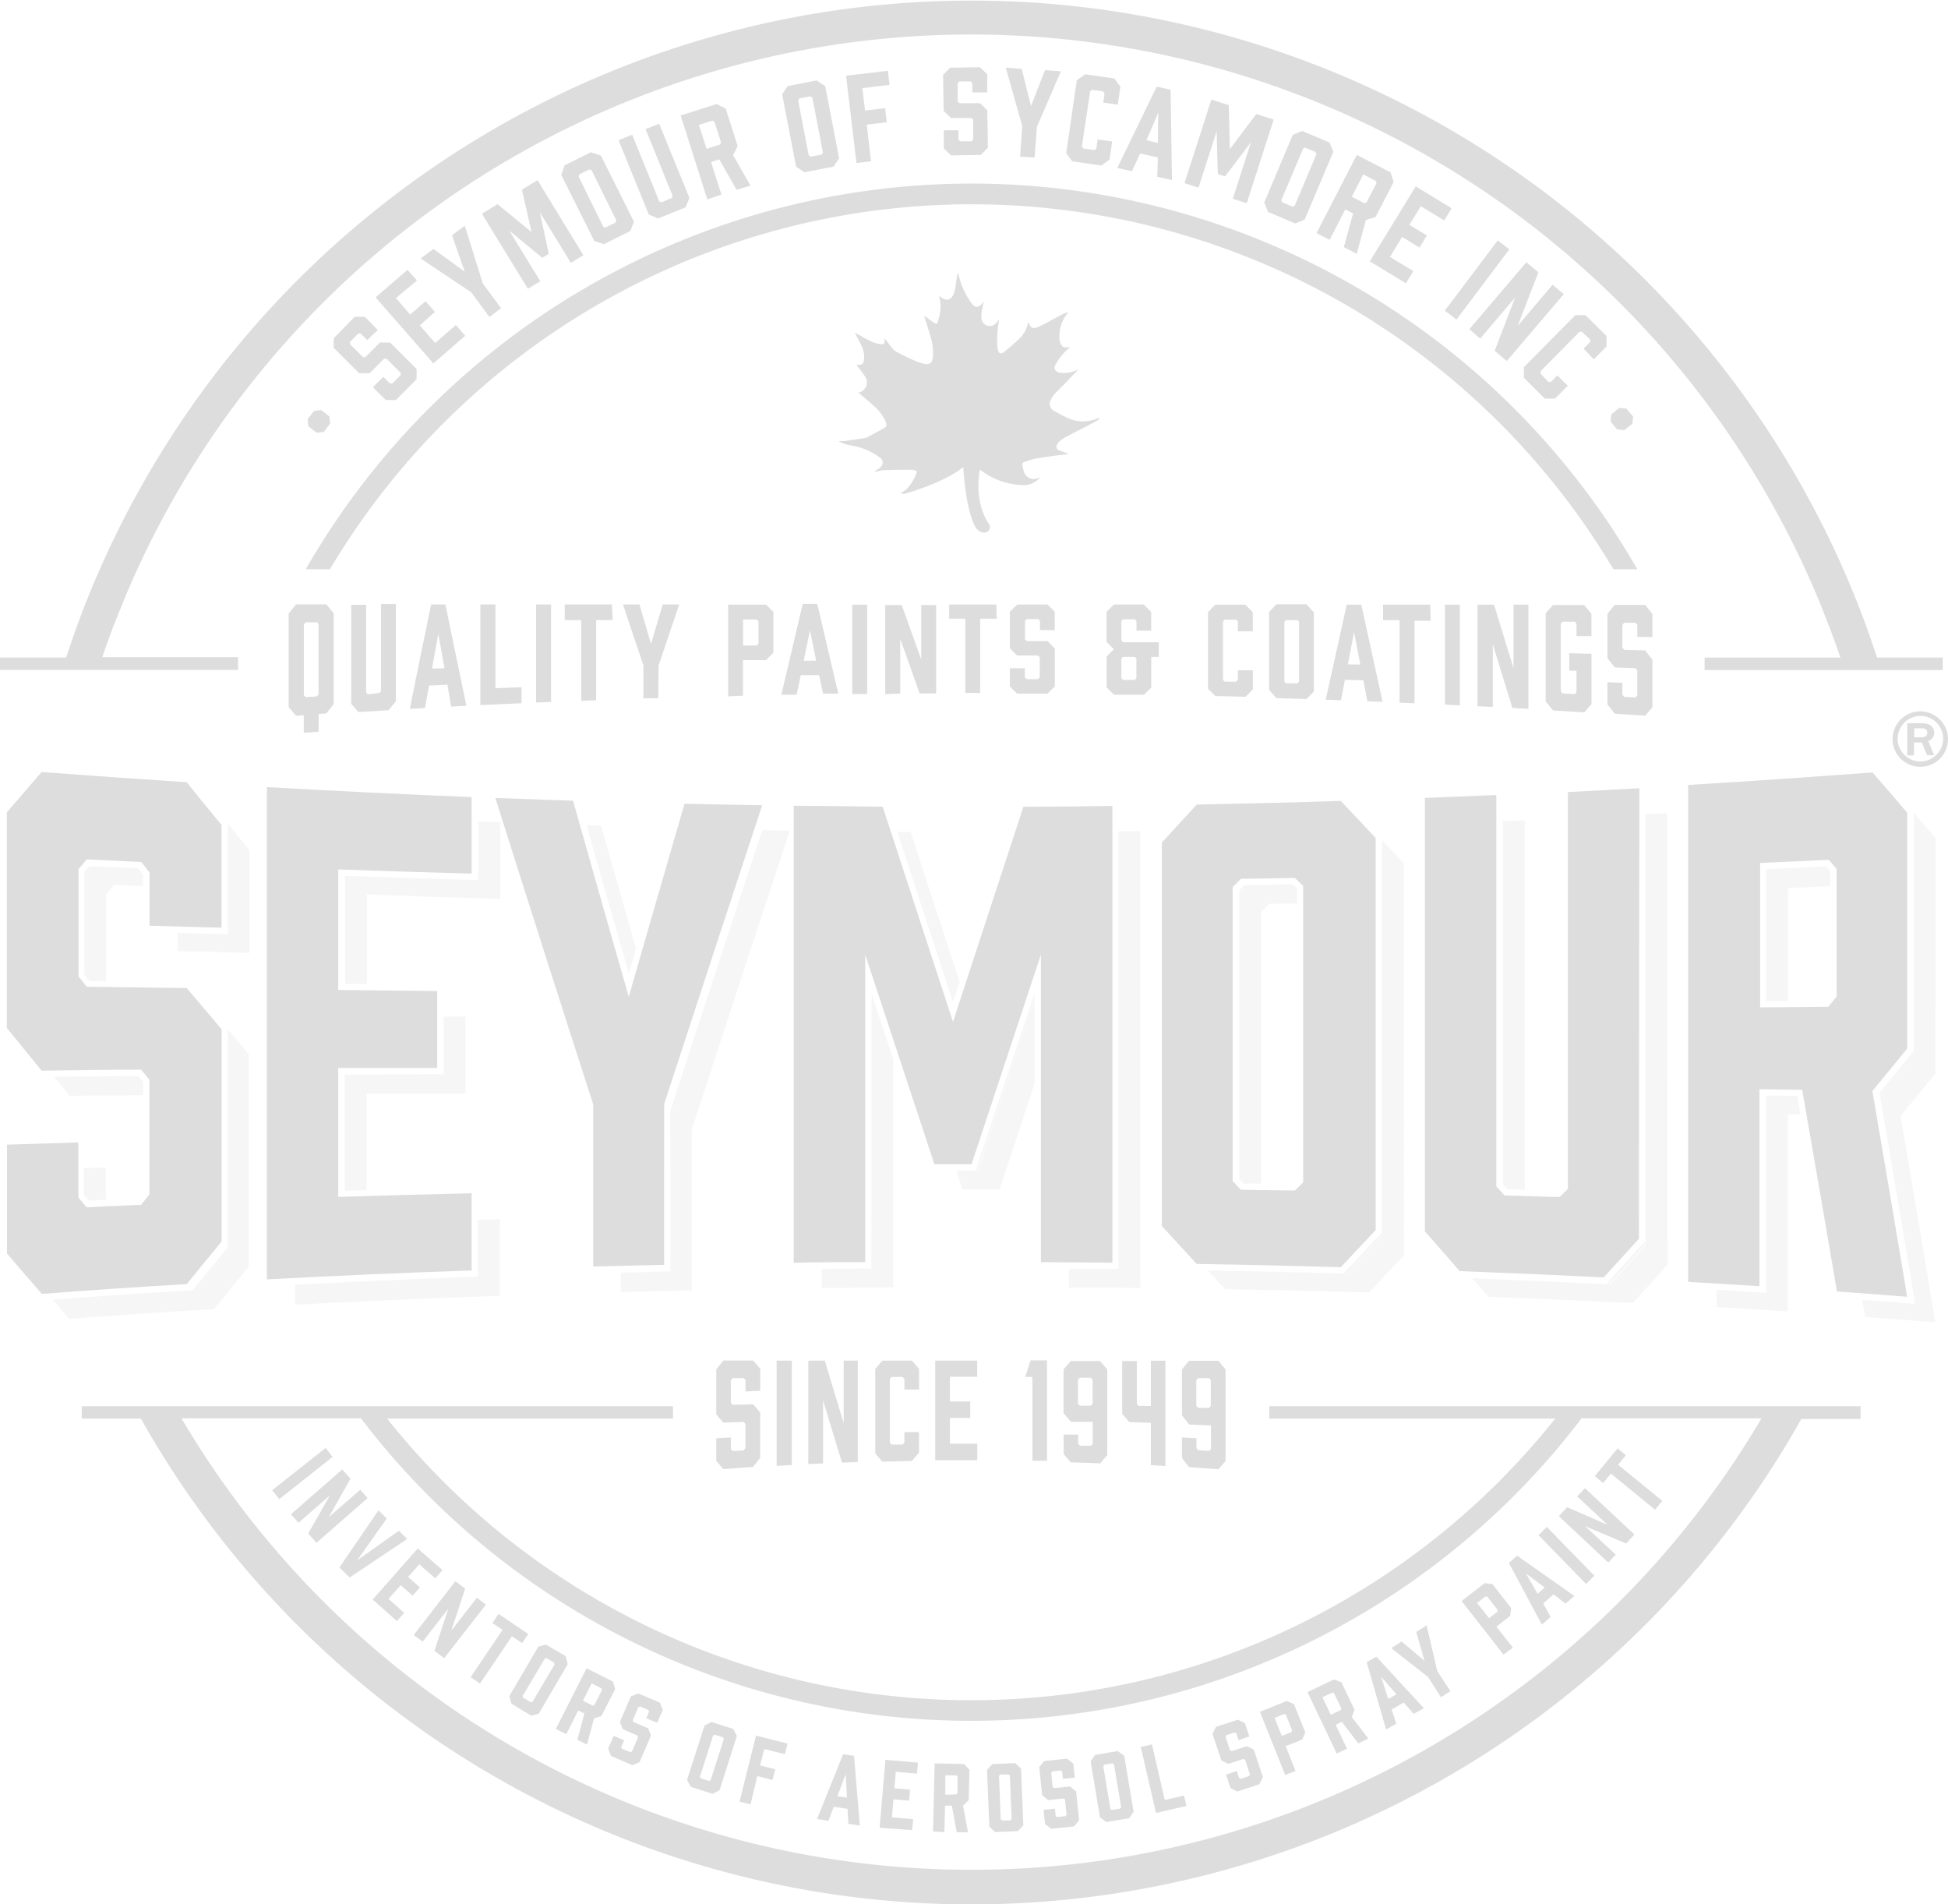
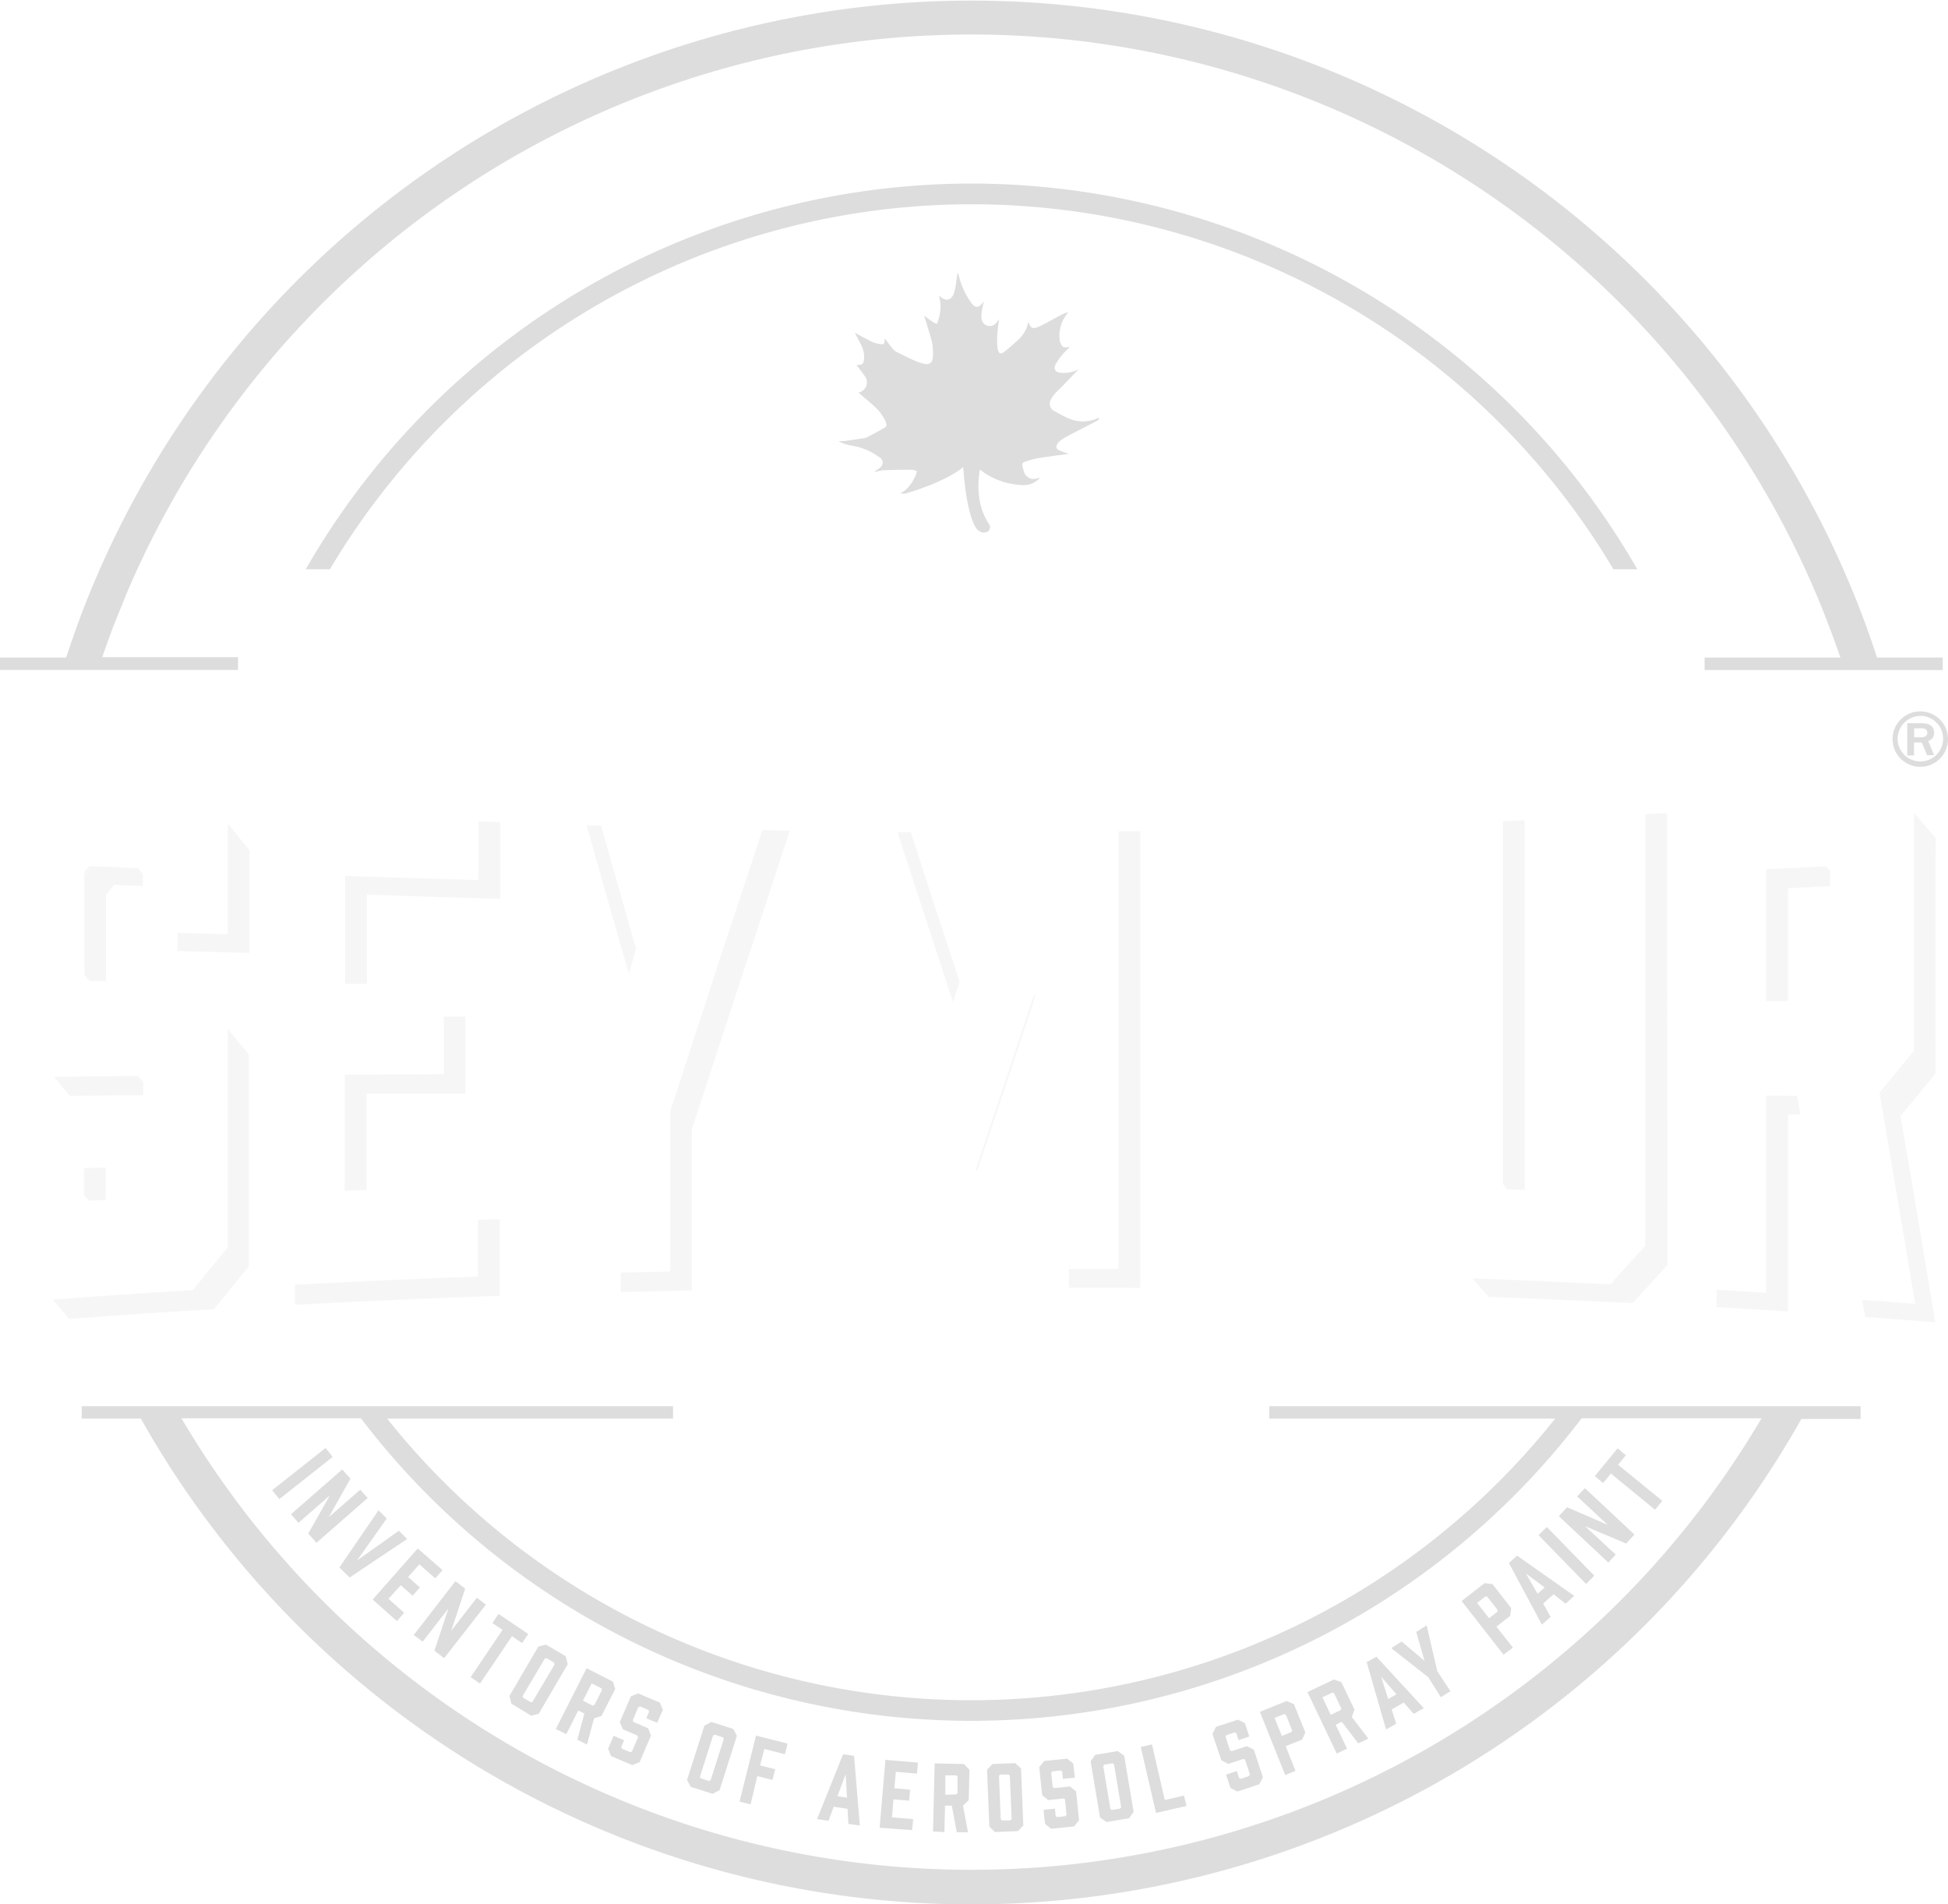
<svg xmlns="http://www.w3.org/2000/svg" viewBox="0 0 236.18 230.83">
  <defs>
    <style>.cls-1{fill:#dddddd}</style>
  </defs>
  <g id="Layer_2" data-name="Layer 2">
    <g id="Layer_1-2" data-name="Layer 1">
-       <path class="cls-1" d="M38.08 49.8l.86-.09 1 .78.09.87-.78 1-.87.09-1-.78-.08-.87zM44.53 41.23l-.8-.8h-.29l-1 1v.3l1.57 1.56h.29l1.77-1.77h1.23l3.21 3.21v1.23L48 48.49h-1.23l-1.56-1.55 1.26-1.26.8.8h.3l1-1v-.29l-1.71-1.71h-.29l-1.76 1.76h-1.27l-3.08-3.08V41L43 38.4h1.23L45.8 40zM52.54 44.05l-7-8 3.86-3.34L50.55 34 48 36.13l1.73 2 1.87-1.62 1.13 1.3-1.83 1.63 1.86 2.14 2.51-2.18 1.13 1.3zM60.76 37.36l-1.42 1.06-2.22-3L51 31.33l1.55-1.16 3.79 2.76-1.54-4.42 1.55-1.15 2.19 7zM66.54 30.77l-.79.48-4-3.29 3.76 6.14L64 35l-5.57-9.09 1.89-1.16 4.13 3.38L63.28 23l1.89-1.16 5.56 9.1-1.52.92-3.76-6.13zM72.86 18.87l4 8-.43 1.13-3.22 1.6-1.16-.39-4-8 .4-1.17 3.21-1.59zm-1.41 1.67l-1.21.6-.09.26 3 6.09.26.09 1.21-.6.1-.27-3-6.09zM83.59 24l-.47 1.13-3.33 1.35-1.13-.48L75 17l1.65-.67 3.28 8.09.26.11 1.25-.53.11-.26-3.28-8.09 1.65-.65zM85.76 24.17L82.52 14l4.38-1.39 1.09.56 1.45 4.54-.56 1.09L91 22.51l-1.7.49-2.09-3.68-1 .32 1.26 3.95zm1.54-6.65l.12-.26-.8-2.51-.25-.13-1.63.52.93 2.9zM100.05 10.44l1.69 8.76-.69 1-3.53.68-1-.69-1.69-8.76.68-1L99 9.75zm-1.81 1.24l-1.32.25-.15.23 1.28 6.68.23.15 1.33-.25.17-.24-1.29-6.67zM107.65 8.58l.2 1.71-3.3.39.33 2.72 2.43-.29.21 1.71-2.44.29.53 4.44-1.77.21-1.26-10.58zM117.89 11.2v-1.12l-.22-.21h-1.36l-.2.22v2.21l.22.21h2.49l.88.85.08 4.54-.86.88-3.61.06-.88-.85v-2.2h1.78v1.14l.21.2h1.36l.21-.21v-2.41l-.22-.21h-2.48l-.88-.85-.07-4.36.85-.88 3.62-.06.88.85v2.2zM125.44 19.09l-1.76-.09.26-3.71-2-7.09 1.93.14 1.13 4.52 1.7-4.36 1.93.14-2.92 6.75zM129.27 18.56l1.28-8.82 1-.74 3.55.51.74 1-.32 2.18-1.76-.26.16-1.11-.18-.24-1.33-.19-.24.18-1 6.69.18.24 1.33.19.24-.18.16-1.11 1.76.25-.31 2.18-1 .74-3.53-.52zM140.38 19.08l-2.14-.47-1 2.14-1.78-.39 4.78-9.86 1.69.38.16 10.95-1.78-.4zm0-1.76l.05-3.66L139 17zM148.53 21.38l-.88-.28-.14-5.19-2.2 6.84-1.7-.55 3.26-10.13 2.11.67.13 5.33 3.21-4.25 2.1.68-3.26 10.13-1.69-.54 2.2-6.85zM161.65 18.41l-3.47 8.21-1.14.47-3.3-1.4-.46-1.14 3.46-8.21 1.14-.46 3.31 1.39zm-2.18 0l-1.24-.52-.23.11-2.65 6.26.11.26 1.24.53.27-.1 2.64-6.27zM159.62 28.26l4.88-9.48 4.09 2.11.38 1.17-2.19 4.24-1.17.37-1.12 4.09-1.56-.8 1.12-4.09-.94-.49-1.9 3.69zm5.8-3.63l.27-.1 1.2-2.34-.08-.26-1.52-.79-1.39 2.71zM166.08 31.68l5.57-9.09 4.35 2.66-.9 1.47-2.83-1.72-1.39 2.26 2.12 1.28-.9 1.47-2.1-1.29-1.48 2.42 2.84 1.73-.9 1.47zM175.17 37.66l6.41-8.51 1.42 1.07-6.41 8.51zM178.15 39.9l6.91-8.11 1.46 1.21-2.52 6.51 4.24-5 1.35 1.15-6.91 8.11-1.46-1.25 2.48-6.47-4.24 5zM184.76 44.51L191 38.2h1.23l2.55 2.53V42l-1.55 1.56-1.23-1.3.79-.8v-.3l-1-.94h-.29L186.78 45v.3l.95 1h.3l.79-.8 1.26 1.26-1.55 1.56h-1.23l-2.54-2.53zM198 50.49l-.08.87-1 .78-.86-.09-.79-.95.09-.87.95-.78.87.08zM40.46 74.34v11l-.89 1.14-.94.06v2.15l-1.8.14V86.7l-.94.06-.89-1.05V74.37l.89-1.11h3.68zm-2 1.1h-1.41l-.21.25v8.57l.21.24 1.37-.08.2-.25v-8.5zM48 85l-.89 1.09-3.65.22-.88-1v-12h1.81v10.62l.2.23L46 84l.2-.24V73.22H48V85zm6.25-2l-2.23.1c-.16.9-.32 1.81-.49 2.72l-1.85.11q1.29-6.4 2.59-12.66H54q1.27 6.2 2.55 12.28l-1.85.1zm-.36-2l-.75-4.18c-.25 1.41-.5 2.81-.76 4.23zm9.35 4.24l-5 .23v-12.2h1.83v10.15l3.16-.12zm1.76-.08V73.27h1.81v11.82zm9.28-10h-2v9.72l-1.81.07v-9.78h-2v-1.9h5.72zm5.53 9.48h-1.8v-4q-1.25-3.64-2.48-7.37h2q.69 2.4 1.4 4.78c.47-1.6.95-3.19 1.42-4.78h2l-2.5 7.39zm8.47-.23V73.29h4.61l.88.9v4.92l-.89.91h-2.8v4.31zm3.47-6.17l.21-.21V75.3l-.22-.21h-1.65v3.16zm7.56 3.6h-2.23c-.17.79-.33 1.58-.49 2.37h-1.86q1.31-5.5 2.59-11h1.77l2.55 10.87h-1.85zm-.36-1.76l-.75-3.67c-.26 1.23-.51 2.46-.76 3.69zm4.38 4.06V73.3h1.81v10.82zm4 0v-10.8h2l2.36 6.6v-6.6h1.81v10.71h-2l-2.35-6.6v6.62zM120.84 75h-2v9h-1.81v-9h-1.95v-1.72h5.72zm5.25 1.37v-1.12l-.22-.21h-1.38l-.22.21v2.24l.21.22H127l.89.89v4.6l-.89.88h-3.68l-.89-.88V81h1.82v1.1l.21.22h1.39l.21-.21v-2.44l-.22-.21h-2.52l-.89-.88v-4.42l.89-.88H127l.88.88v2.23zm14.4 3.26h-.91v3.71l-.88.87h-3.65l-.88-.9v-3.73l.88-.88-.89-.9v-3.63l.89-.89h3.63l.89.9v2.26h-1.78v-1.17l-.22-.2h-1.41l-.2.2v2.37l.2.21h4.33zm-2.91 0h-1.42l-.2.2v2.38l.2.21h1.41l.21-.21v-2.39zm8.88 3.86V74.2l.88-.9H151l.89.91v2.32h-1.81v-1.2l-.22-.22h-1.37l-.21.22v7.07l.21.23h1.37l.22-.21v-1.17h1.82v2.32l-.88.89-3.66-.09zm12.83-9.26v9.6l-.88.91-3.66-.12-.88-1v-9.45c.3-.31.59-.62.89-.92h3.65zm-2 .93h-1.37l-.2.21v7.24l.2.22h1.37l.21-.2v-7.28zm8 7.3l-2.23-.06-.48 2.48-1.85-.06q1.28-5.72 2.55-11.52h1.77q1.29 5.83 2.58 11.78l-1.85-.08c-.16-.85-.33-1.7-.49-2.55zm-.36-1.9c-.25-1.31-.51-2.63-.76-3.94l-.75 3.91zm8.52-5.31h-1.95v10l-1.81-.08v-10h-2v-1.88h5.72zm1.74 10.16V73.3H177v12.2zm3.95.2V73.3h2q1.18 3.81 2.36 7.69v-7.7h1.81v12.63l-1.95-.11q-1.19-3.9-2.37-7.72v7.6zm8.26-.6V74.34l.88-1h3.78l.89 1.07v2.7h-1.81v-1.5l-.2-.25h-1.5l-.21.25v8.19l.21.26 1.5.08.2-.25V81.3h-.88v-2.12l2.7.07v6.1l-.88 1-3.78-.23zm11.11-7.83v-1.43l-.21-.26h-1.38l-.22.26v2.75l.22.27 2.54.07.88 1.13v5.78l-.88 1-3.68-.24c-.3-.38-.59-.76-.89-1.13v-2.69l1.81.08v1.42c.08.09.15.19.22.28l1.38.07.21-.25v-3l-.21-.29-2.52-.1-.89-1.11v-5.4l.89-1.07h3.68l.88 1.1v2.8zM90.39 168.67v-1.37l-.21-.25h-1.36l-.21.26v2.73l.21.25 2.49-.07.86 1v5.49l-.87 1.11c-1.2.08-2.4.16-3.6.26l-.86-1v-2.74l1.77-.1v1.4l.21.25 1.35-.08.21-.27v-2.94l-.21-.25-2.47.1-.86-1V166q.43-.56.87-1.08h3.6l.87 1v2.66zM94.16 177.69v-12.76H96v12.65zM98 177.47v-12.54h2c.76 2.54 1.53 5.07 2.29 7.58v-7.58H104v12.29l-1.91.07c-.77-2.49-1.53-5-2.3-7.54v7.64zM106.12 176.16v-10.23l.86-1h3.58l.87 1v2.5h-1.78v-1.28l-.21-.24h-1.34l-.21.24v7.72l.2.24h1.35l.21-.24v-1.28h1.77v2.5l-.87 1-3.58.08zM113.39 177v-12.07h5.09v1.95h-3.31v3h2.46v2h-2.46V175h3.32v2h-5.1zM125.17 177.06V166.9h-.87c.21-.65.43-1.3.64-2h2v12.17zM134.25 166v10.38l-.86 1q-1.78-.08-3.57-.12l-.86-1v-2.36h1.76v1.1l.21.25h1.34l.21-.24v-2.66h-2.64l-.89-1.05v-5.32l.87-1h3.56zm-2 1h-1.34l-.21.24v2.9l.21.25h1.35l.21-.24v-2.92zM139.53 177.6v-5.13l-2.61-.09-.87-1v-6.4h1.79v5.19l.21.25h1.48v-5.48h1.77v12.76zM148.59 166v11.1l-.87 1-3.55-.26-.87-1.11v-2.49l1.76.09v1.19l.21.27 1.34.08.21-.24v-2.84l-2.64-.11c-.3-.37-.59-.75-.88-1.12V166l.86-1.05h3.57zm-2 1.06h-1.34l-.21.26v3.08l.21.26h1.34l.21-.25v-3.11zM18.13 112.21v-6.46l-1-1.26-6.61-.32-1 1.19v13l1 1.25 12.12.16q2.11 2.5 4.23 5v25.71c-1.41 1.71-2.81 3.43-4.22 5.17q-8.79.52-17.58 1.19-2.12-2.43-4.22-4.89v-13.2l8.65-.27v6.67l1 1.19c2.2-.11 4.41-.21 6.61-.3l1-1.26v-13.91l-1-1.21c-4 0-8 .07-12.06.12q-2.1-2.57-4.22-5.17V98.47c1.41-1.65 2.81-3.27 4.22-4.89q8.79.67 17.58 1.23 2.11 2.63 4.23 5.19v12.45c-2.92-.07-5.86-.16-8.73-.24zm14.23 42.87V95.41q12.4.7 24.82 1.21v9.28q-8.09-.23-16.17-.51V120l12 .13v9.33h-12v15.62q8.08-.24 16.17-.44V154q-12.41.42-24.82 1.08zm48.16-1.76l-8.6.2v-19.66Q66 115.55 60.06 96.73l9.42.33q3.38 12 6.75 23.77 3.38-11.76 6.76-23.4 4.71.1 9.42.18-5.94 18-11.88 36.2-.02 9.76-.01 19.51zm37.27-12.19h-4.5q-4.2-12.69-8.39-25.42v37.28c-2.89 0-5.78 0-8.67.08v-55.4c3.6 0 7.19.09 10.79.11q4.26 13.06 8.52 26.08 4.27-13 8.54-26.07c3.6 0 7.19-.05 10.79-.1v55.37l-8.67-.07v-37.27q-4.2 12.72-8.41 25.41zm49-39.55v47.52l-4.23 4.51q-8.73-.26-17.47-.4l-4.23-4.6v-46.47l4.23-4.61c5.83-.12 11.65-.26 17.47-.45zm-9.79 4.84l-6.55.11-1 1v35.64l1 1.05 6.55.09 1-1V107.4zm41.67 43.78c-1.41 1.56-2.82 3.1-4.23 4.64q-8.72-.43-17.46-.76c-1.4-1.62-2.81-3.22-4.22-4.82V96.72l8.66-.35v47.45l1 1.09 6.68.19 1-1V96.01l8.66-.46q-.04 27.3-.05 54.65zm6 5.19V95.15q11.17-.68 22.35-1.52 2.12 2.41 4.22 4.89v28.58q-2.11 2.6-4.23 5.14 2.12 12.34 4.22 24.95-4.26-.34-8.51-.64-2.11-12.35-4.22-24.45l-5.18-.07v23.88c-2.84-.18-5.73-.36-8.61-.52zm17-33.35l1-1.24v-15.48c-.32-.37-.63-.74-.95-1.1l-8.32.39v17.5z" />
      <g opacity=".25">
        <path class="cls-1" d="M27.6 125.51zM11.22 105h-.39l-.6.69v12.41-12zM27.61 112.45v-11.7 11.7zM16.76 130.43l-10.2.09c.62.77 1.25 1.55 1.88 2.31l8.93-.08v-1.61zM27.6 125.51v25.7q-2.12 2.56-4.23 5.17-8.48.51-17 1.15c.68.78 1.35 1.57 2 2.34q8.79-.66 17.58-1.18c1.41-1.74 2.81-3.47 4.22-5.17v-25.71l-2.57-3.11v.81z" />
        <path class="cls-1" d="M16.74 105.23l-5.52-.23-1 1.15v12l.63.77h2v-10.48l1-1.19 3.48.17V106zM10.82 145.55l2-.1v-3.93l-2.65.08v3.25zM30.25 115.51v-12.45l-2.64-3.25v13.42h-.78l-5.3-.15v2.21zM41.78 119.26v-9.67 9.67zM53.79 130.22H41.75zM58 99.56v7.09h-.77c-5.09-.14-10.26-.3-15.39-.48v13.09h2.65v-10.82q8.09.3 16.17.52v-9.29zM53.79 130.21l-12 .05v14.08l2.65-.07v-11.7h12v-9.34H53.8v7.05zM57.94 154.73q-11.08.41-22.18 1v2.43q12.41-.66 24.83-1.09v-9.29l-2.65.07zM77.11 115q-2.11-7.42-4.23-14.92l-1.77-.06c1.67 5.89 3.38 11.93 5.12 18 .29-.93.59-1.95.88-3.02zM92.43 100.61q-5.58 16.86-11.15 34v19.51l-6 .14v2.36l8.6-.2v-19.51q5.94-18.25 11.88-36.2zM125.44 121v-.63l-6 18-1 3-.17.51h.21q3.52-10.41 6.96-20.88zM138.26 156.12v-55.37h-2.65V153.81h-6.02v2.28c2.89-.03 5.78 0 8.67.03zM116.35 119q-3-9.06-5.93-18.14h-1.62q3.38 10.32 6.74 20.62z" />
-         <path class="cls-1" d="M118.55 141.88h-2.62c.25.77.5 1.54.76 2.31h4.5q2.13-6.42 4.25-12.84V121q-3.44 10.46-6.89 20.88zM105.64 153.75l-6 .05v2.33c2.89 0 5.78-.06 8.67-.08v-27.64l-2.64-8q-.02 16.67-.03 33.34zM167.55 141.63v-37.09 37.09zM156.75 107.19l-5.91.1-.54.59v.46l1-1zM163.11 154.12l-.21.23h.42l4.23-4.51v-.45l-.21.21c-1.41 1.52-2.82 3.03-4.23 4.52z" />
-         <path class="cls-1" d="M156.75 107.19l-5.5.1-1 1v34.6l.54.59h2.11v-32.91l.95-1 3.42-.06v-1.78z" />
-         <path class="cls-1" d="M170.2 104.63l-2.64-2.81v48.03l-4.23 4.51h-.76c-5.32-.15-10.74-.27-16.14-.37l2.09 2.28q8.74.15 17.47.4l4.23-4.51-.02-47.53zM199.47 132.7zM195 155.35l-.21.23h.41q2.12-2.31 4.23-4.65v-.46l-.2.21q-2.07 2.32-4.23 4.67z" />
        <path class="cls-1" d="M202.12 98.56l-2.64.14V151q-2.11 2.34-4.23 4.65h-.76c-5.25-.26-10.62-.49-16-.7l2 2.25q8.75.33 17.46.76l4.23-4.64q-.05-27.42-.06-54.76z" />
        <path class="cls-1" d="M182.21 143.54l.56.63 2.09.06V99.42l-2.65.11v44zM214.12 132.8zM221.36 105l-7.23.34 7.26-.34zM227.87 132.45l.06.4q2.06-2.47 4.11-5v-.49l-.17.21c-1.32 1.63-2.67 3.27-4 4.88z" />
        <path class="cls-1" d="M234.69 101.58c-.88-1-1.76-2-2.64-3.07v29.33q-2.06 2.52-4.11 5c1.39 8.14 2.77 16.28 4.09 24.21l.16 1-1-.08-5.41-.41.36 2.08q4.25.3 8.51.64-2.1-12.62-4.22-25c1.41-1.69 2.82-3.41 4.23-5.14zM221.89 107.42v-1.82l-.5-.58-7.26.34v16h2.64v-13.7c1.71-.07 3.41-.16 5.12-.24zM214.12 132.8v23.91l-.8-.05-5.21-.32v2.1c2.88.17 5.77.34 8.65.53v-23.88h1.53l-.39-2.26z" />
      </g>
      <path class="cls-1" d="M33 180.64l6.47-5.12.86 1.08-6.47 5.12zM35.28 183.55l6.21-5.43 1 1.12-2.63 4.67 3.81-3.33.91 1-6.21 5.43-1-1.12 2.63-4.63-3.81 3.33zM42.39 191.22L41.15 190l4.74-6.93 1 1-3.6 5.08 5.07-3.6 1 1zM45.18 193.89l5.47-6.19 3 2.62-.88 1-1.93-1.7-1.36 1.53 1.43 1.27-.88 1-1.44-1.26-1.49 1.64 1.9 1.7-.88 1zM50.16 198.19l5.06-6.53 1.18.91-1.69 5.1 3.11-4 1.09.84-5.06 6.49-1.18-.91 1.69-5.1-3.11 4zM63.3 199.17l-1.23-.83-3.87 5.73-1.14-.77 3.87-5.73-1.23-.83.74-1.11 3.61 2.44zM68.83 201.73l-3.51 6-.92.24-2.4-1.46-.24-.92 3.51-6 .92-.24 2.4 1.41zm-1.67-.21l-.9-.53-.21.06-2.68 4.53.06.21.89.53h.22l2.68-4.53zM67.39 209.58l3.73-7.36 3.18 1.61.29.91-1.67 3.26-.9.3-.85 3.17-1.17-.59.85-3.17-.74-.37-1.45 2.87zm4.47-2.83l.21-.08.92-1.82-.07-.2-1.18-.6-1.06 2.1zM78.36 208.28l.34-.8-.09-.21-1-.42-.22.09-.67 1.57.08.22 1.78.76.35.89-1.39 3.23-.88.35-2.58-1.1-.35-.89.67-1.56 1.27.54-.35.81.09.21 1 .42.21-.09.74-1.71-.09-.22-1.76-.76-.36-.88 1.34-3.1.88-.36 2.63 1.11.36.88-.68 1.57zM89.34 210.42l-2.1 6.58-.85.44-2.65-.85-.44-.84 2.11-6.58.84-.44 2.65.84zm-1.69.17l-1-.32-.19.1-1.6 5 .1.19 1 .32.2-.1 1.6-5zM95.49 211.35l-.33 1.29-2.49-.64-.52 2 1.84.46-.33 1.3-1.84-.47-.82 3.43-1.34-.34 2-8zM102.76 219.26l-1.68-.25-.63 1.7-1.39-.21 3.16-7.86 1.33.2.7 8.45-1.39-.21zm-.07-1.36l-.16-2.83-1 2.66zM106.65 221.55l.7-8.23 3.94.34-.11 1.33-2.57-.22-.17 2 1.9.17-.11 1.33-1.9-.16-.19 2.18 2.57.22-.12 1.33zM113.12 222l.2-8.25 3.56.08.66.69-.09 3.69-.69.66.6 3.23H116l-.6-3.23h-.82l-.08 3.21zm2.81-4.49l.16-.16v-2l-.15-.15h-1.33v2.35zM123.79 214.36l.28 6.9-.65.7-2.78.11-.69-.65-.28-6.89.65-.7 2.77-.11zm-1.52.74h-1l-.15.16.21 5.26.16.14h1l.16-.16-.21-5.26zM128.87 215.62l-.09-.87-.18-.14-1 .11-.15.18.18 1.7.18.15 1.92-.2.74.6.36 3.5-.61.74-2.78.29-.74-.6-.18-1.7 1.38-.14.09.88.17.14 1-.11.15-.18-.19-1.85-.12-.12-1.91.2-.74-.61-.35-3.39.61-.74 2.78-.28.74.6.18 1.7zM136.3 212.82l1.14 6.8-.55.78-2.74.46-.78-.55-1.14-6.81.55-.78 2.74-.46zm-1.42.92l-1 .17-.12.17.87 5.2.17.12 1-.17.13-.18-.87-5.19zM143.85 218.91l-3.69.85-1.85-8 1.36-.31 1.55 6.74 2.33-.54zM150.17 210.93l-.27-.83-.21-.1-1 .33-.1.21.54 1.62.2.11 1.84-.61.85.43 1.1 3.34-.43.85-2.66.88-.85-.43-.53-1.62 1.31-.43.27.84.21.1 1-.33.1-.21-.58-1.77-.21-.1-1.82.6-.85-.43-1.08-3.21.43-.85 2.66-.87.85.42.53 1.62zM155.82 215.16l-3.07-7.66 3.26-1.31.87.38 1.38 3.43-.38.87-2 .79 1.19 3zm.75-5.2l.09-.21-.76-1.9-.21-.08-1.16.47.88 2.18zM162.07 212.56l-3.55-7.45 3.21-1.53.9.32 1.59 3.33-.32.9 2 2.61-1.22.58-2-2.61-.74.36 1.38 2.9zm.48-5.27l.07-.21-.88-1.84-.2-.07-1.2.57 1 2.12zM170.2 206.38l-1.47.83.55 1.74-1.23.69-2.35-8.16 1.18-.66 5.75 6.24-1.23.69zm-.89-1l-1.86-2.14.86 2.7zM175.85 205l-1.15.73-1.54-2.43-4.48-3.52 1.26-.8 2.77 2.34-1-3.5 1.26-.8 1.29 5.55zM182.29 200.57l-5.08-6.5 2.79-2.17.95.12 2.27 2.91-.12.94-1.67 1.31 2 2.54zm-.73-5.21v-.23l-1.26-1.6h-.22l-1 .77 1.46 1.85zM188.36 193.25l-1.26 1.12.9 1.63-1.06.93-4-7.47 1-.89 6.93 4.88-1.06.94zm-1.08-.82l-2.27-1.7 1.41 2.46zM192.3 192l-5.76-5.91 1-1 5.76 5.91zM195 189.41l-6-5.62 1-1.09 4.92 2.14-3.7-3.45.94-1 6 5.62-1 1.09-4.98-2.1 3.71 3.44zM197.12 176.4l-.94 1.15 5.36 4.38-.88 1.07-5.35-4.38-.95 1.15-1-.84 2.76-3.37zM227.57 79.7q-1.23-3.8-2.72-7.48a115.5 115.5 0 00-214.11 0c-1 2.46-1.9 5-2.72 7.48H0v1.51h28.86v-1.55H12.4c.41-1.19.84-2.39 1.28-3.57 0-.09.08-.19.11-.28.47-1.22 1-2.43 1.46-3.63a111.27 111.27 0 01205.08.14c.46 1.09.89 2.2 1.32 3.31l.24.62c.43 1.14.85 2.3 1.24 3.46h-16.46v1.51h28.87V79.7z" />
      <path class="cls-1" d="M117.78 22.25A93.15 93.15 0 0037.07 69H40a90.54 90.54 0 01155.61 0h2.9a93.18 93.18 0 00-80.73-46.75zM225.58 170.45h-71.69v1.51h34.66a90.5 90.5 0 01-141.61 0H81.6v-1.51H9.91v1.51h7.17a115.5 115.5 0 00201.32.04h7.18zm-107.85 56.2A111.16 111.16 0 0122 171.92h21.76a93 93 0 00148 0h21.81a111.17 111.17 0 01-95.84 54.73z" />
      <g id="NNWt3F">
        <path class="cls-1" d="M117.17 56.26c-2.06 2.06-7.14 3.5-7.42 3.57a1.18 1.18 0 01-.59-.07c1.18-.42 2-2.29 2-2.65a2.12 2.12 0 00-.58-.17q-1.75 0-3.51.06a5.1 5.1 0 00-.94.21l-.05-.08c.21-.16.44-.29.64-.47a.72.72 0 00-.07-1.21 7.69 7.69 0 00-3.49-1.45 4.69 4.69 0 01-1.49-.53h.68l2.51-.37a1.34 1.34 0 00.36-.14L107 52c.53-.29.56-.38.36-.94a5.53 5.53 0 00-1.48-1.91c-.56-.56-1.19-1-1.79-1.57a1.25 1.25 0 00.75-2c-.31-.46-.66-.9-1-1.34.67 0 .87-.08.92-.74a2.82 2.82 0 00-.16-1.22c-.22-.59-.56-1.15-.84-1.72l-.12-.24c.67.37 1.36.76 2.07 1.11a3.57 3.57 0 00.9.26c.59.11.68 0 .64-.69.38.49.68.91 1 1.3a1.81 1.81 0 00.54.4c.63.32 1.27.64 1.91.93a7.46 7.46 0 001.35.47c.65.15 1-.15 1.06-.84a6.54 6.54 0 00-.27-2.37c-.27-.93-.55-1.84-.79-2.62.32.23.73.56 1.17.83s.41.11.52-.25a5 5 0 00.11-3l.11.07c.71.64 1.37.52 1.7-.38a8.13 8.13 0 00.29-1.5c.06-.33.08-.66.17-1 .05.16.11.32.16.49a9 9 0 001.36 3c.57.88 1 .9 1.64 0-.1.47-.21.89-.27 1.32a3.29 3.29 0 000 .83 1 1 0 001.79.44c.1-.11.18-.24.32-.42-.07.58-.15 1.09-.18 1.59a8.7 8.7 0 000 1.84c.13.83.4.9 1 .37.47-.38.93-.77 1.37-1.19a3.82 3.82 0 001.36-2.31c.3.8.53.93 1.31.58s1.69-.89 2.53-1.33a4.73 4.73 0 011-.42 2.39 2.39 0 01-.13.21 4.26 4.26 0 00-.91 3.13 1.43 1.43 0 00.14.5c.22.42.36.48.84.41h.25c-.33.33-.64.61-.91.93a7.86 7.86 0 00-.81 1.17c-.29.54 0 .94.58 1a4 4 0 002.22-.41c-.2.2-.4.39-.6.6-.51.53-1 1.07-1.54 1.6-.23.24-.49.47-.71.72a2.85 2.85 0 00-.49.7 1 1 0 00.5 1.49c.52.29 1 .57 1.58.82a4.37 4.37 0 003.56 0 .49.49 0 01.24 0c-.09.1-.15.22-.26.27-.4.23-.82.44-1.23.65-.8.42-1.61.82-2.41 1.25a7.6 7.6 0 00-.9.57 1.33 1.33 0 00-.35.43.45.45 0 00.22.7c.37.17.76.29 1.2.45l-.77.1c-.43.06-.85.1-1.28.17-.65.09-1.31.18-2 .31a11.88 11.88 0 00-1.29.38.38.38 0 00-.28.52 5.53 5.53 0 00.18.7 1.25 1.25 0 001.77.72h.14a2.53 2.53 0 01-2.21.87 8.75 8.75 0 01-4.71-1.62c-.38-.27-.77-.52-1.22-.83z" />
        <path class="cls-1" d="M119.38 64.55s-.77.16-1.29-1c-1.16-2.49-1.35-7.72-1.35-7.72l2.35-.13s-1.45 4.33.77 7.76a.65.65 0 01-.48 1.09z" />
      </g>
      <path class="cls-1" d="M236.18 89.61a3.36 3.36 0 11-3.31-3.38 3.37 3.37 0 013.31 3.38zm-6.11 0a2.76 2.76 0 102.8-2.83 2.8 2.8 0 00-2.8 2.83zm3.58 1.94L233 90h-.94v1.57h-.82v-3.9h1.79c.94 0 1.47.42 1.47 1.15a1 1 0 01-.72 1l.72 1.71zm-.71-2.18c.47 0 .73-.2.73-.56s-.26-.53-.67-.53h-.92v1.09z" />
    </g>
  </g>
</svg>